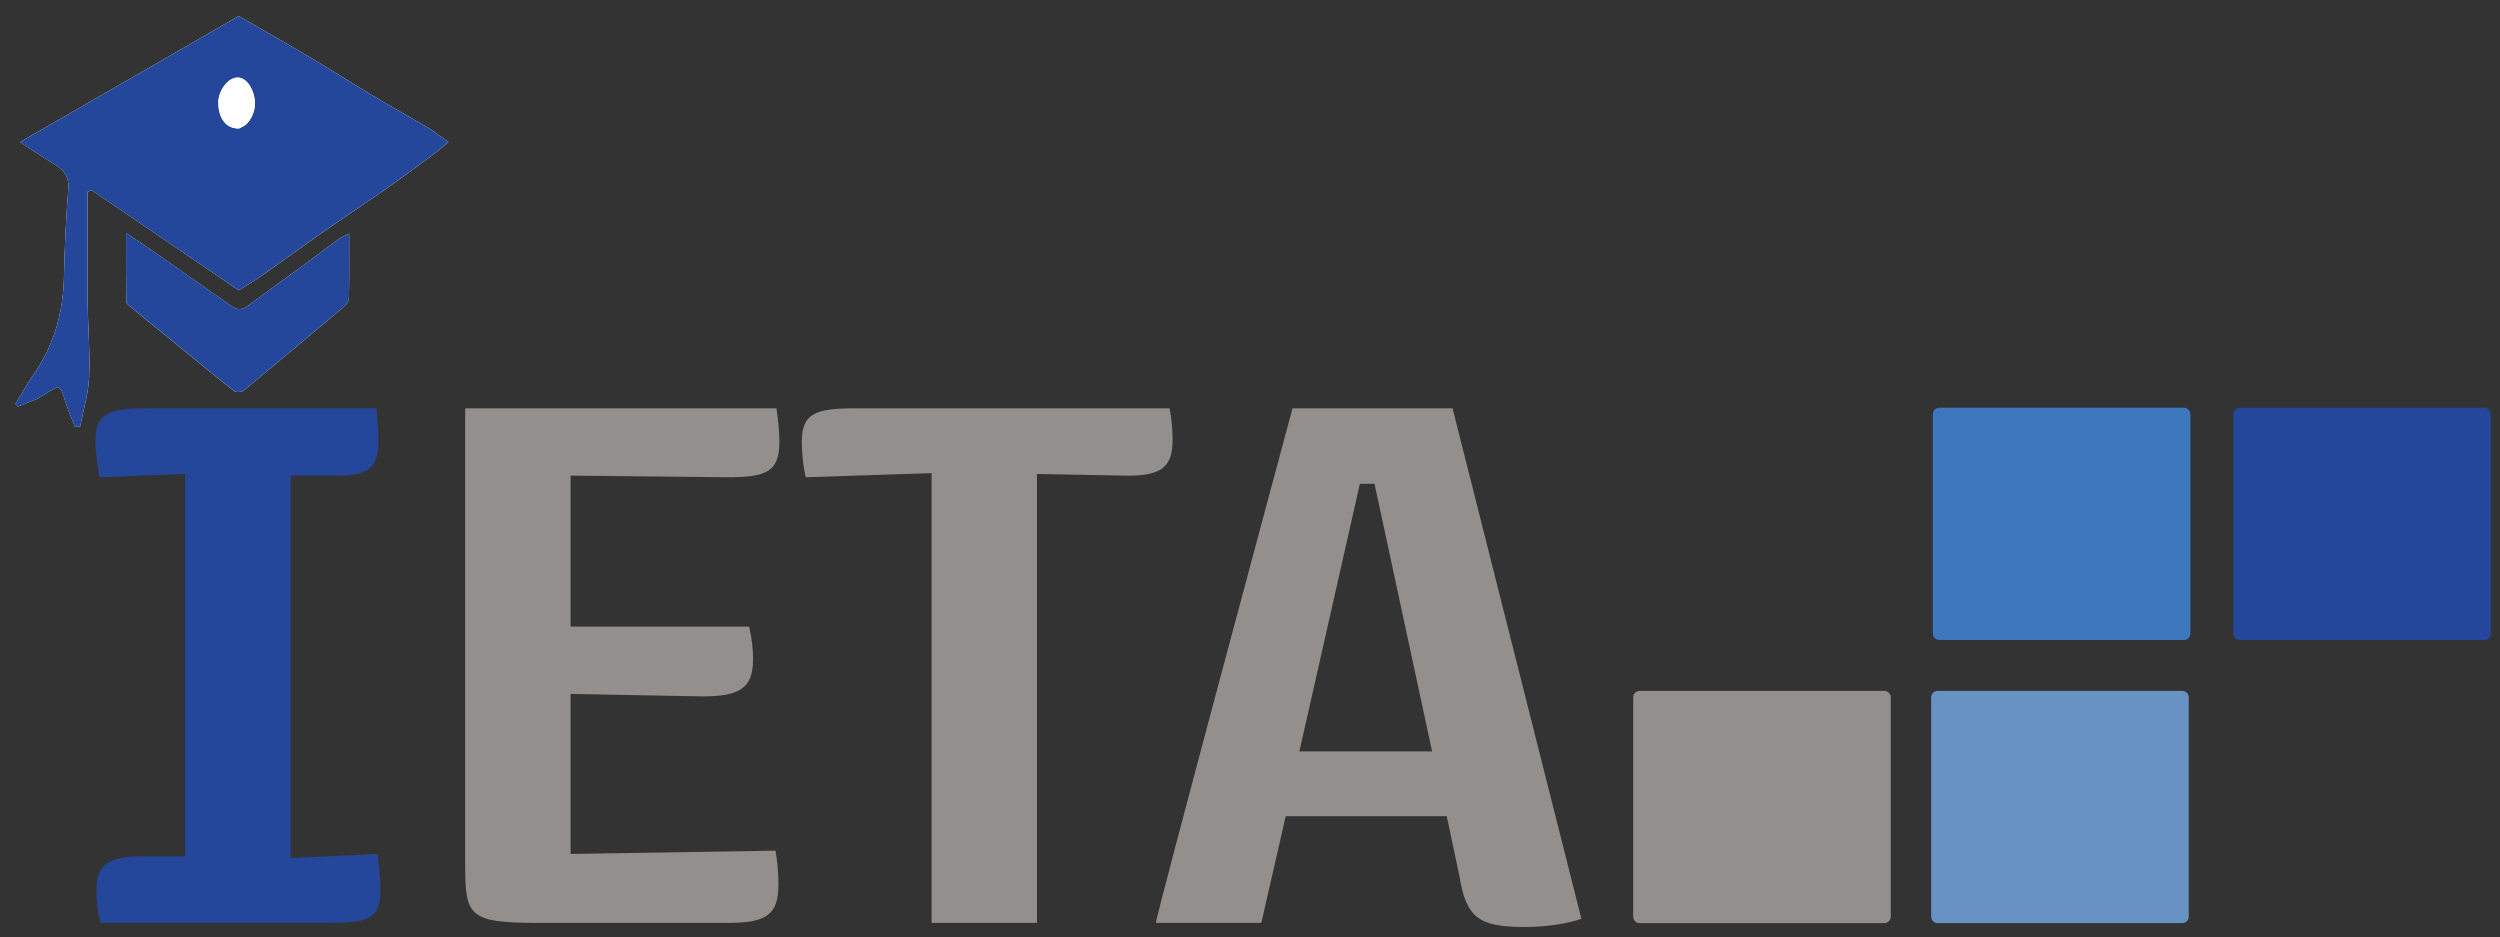
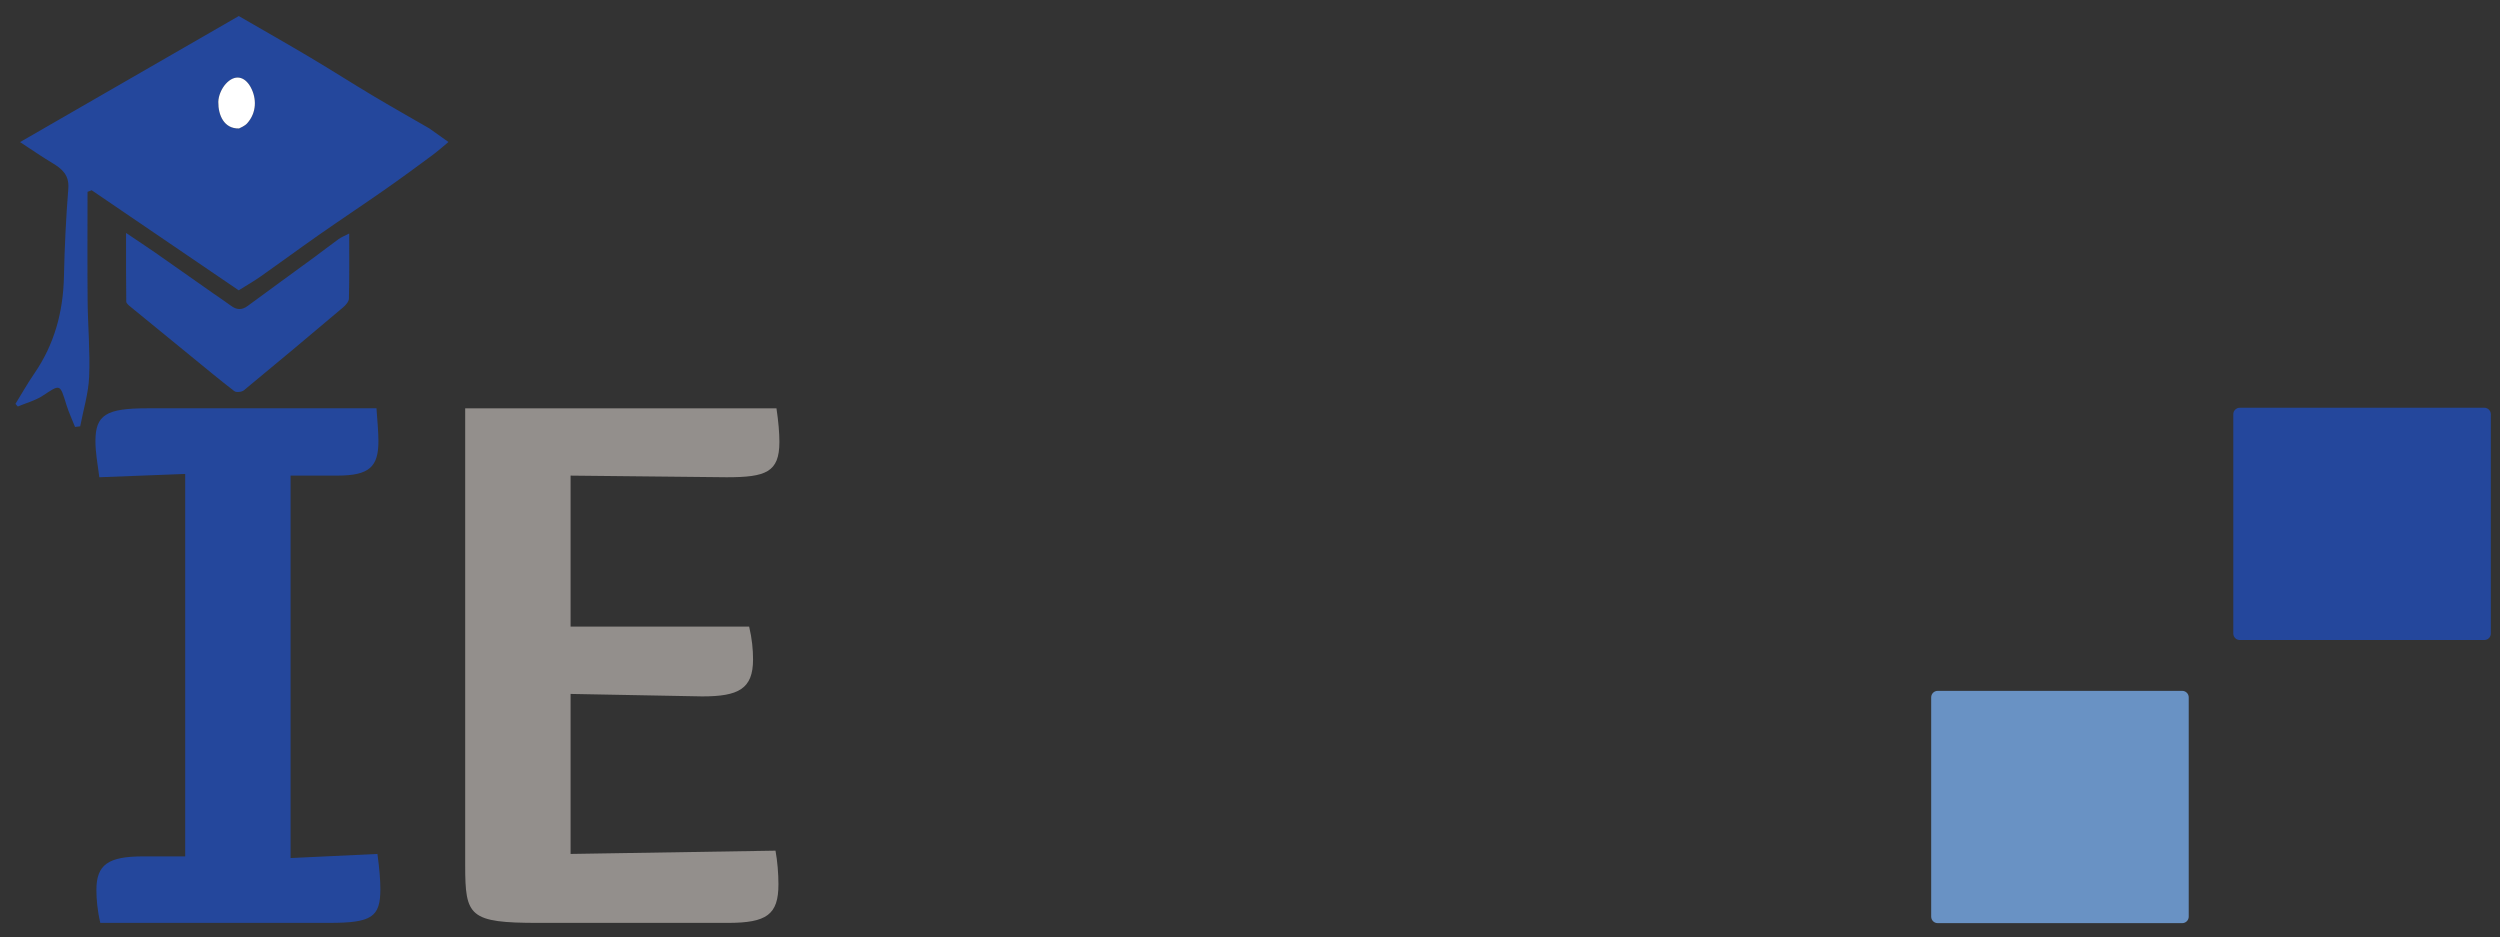
<svg xmlns="http://www.w3.org/2000/svg" version="1.1" id="Calque_1" x="0px" y="0px" viewBox="0 0 1091 409" style="enable-background:new 0 0 1091 409;" xml:space="preserve">
  <rect x="0" y="0" width="1091" height="409" fill="#333333" stroke="none" />
  <style type="text/css">
	.st0{fill:#938F8C;}
	.st1{fill:#6992C4;}
	.st2{fill:#24479C;}
	.st3{fill:#3D77BD;}
	.st4{fill:#FFFFFF;}
</style>
-   <path class="st0" d="M822.27,402.86H715.57c-1.57,0-2.84-1.27-2.84-2.84v-95.69c0-1.57,1.27-2.84,2.84-2.84h106.71  c1.57,0,2.84,1.27,2.84,2.84v95.69C825.11,401.59,823.84,402.86,822.27,402.86z" />
  <path class="st1" d="M952.32,402.86H845.61c-1.57,0-2.84-1.27-2.84-2.84v-95.69c0-1.57,1.27-2.84,2.84-2.84h106.71  c1.57,0,2.84,1.27,2.84,2.84v95.69C955.16,401.59,953.89,402.86,952.32,402.86z" />
  <path class="st2" d="M1084.16,279.31H977.45c-1.57,0-2.84-1.27-2.84-2.84v-95.69c0-1.57,1.27-2.84,2.84-2.84h106.71  c1.57,0,2.84,1.27,2.84,2.84v95.69C1087,278.04,1085.73,279.31,1084.16,279.31z" />
-   <path class="st3" d="M953.04,279.31H846.33c-1.57,0-2.84-1.27-2.84-2.84v-95.69c0-1.57,1.27-2.84,2.84-2.84h106.71  c1.57,0,2.84,1.27,2.84,2.84v95.69C955.88,278.04,954.61,279.31,953.04,279.31z" />
  <g>
    <path class="st2" d="M43.35,208.27c-0.85-6.09-1.7-11.1-1.7-15.76c0-11.46,4.69-14.33,22.57-14.33h100.07   c0.42,5.73,0.85,10.39,0.85,14.33c0,11.1-3.83,15.04-17.89,15.04h-20.44v166.9l37.9-1.79c0.85,6.45,1.28,11.1,1.28,15.4   c0,12.17-3.83,14.68-22.15,14.68H43.77c-1.27-5.37-1.7-10.39-1.7-14.33c0-11.1,5.11-14.68,20.44-14.68h18.31v-166.9L43.35,208.27z" />
    <path class="st0" d="M249,372.66l89.43-1.43c0.85,4.66,1.28,10.03,1.28,14.69c0,13.25-5.11,16.83-22.15,16.83h-82.61   c-30.24,0-31.94-2.86-31.94-25.07V178.19h135.84c0.86,5.73,1.28,10.75,1.28,14.68c0,13.25-5.96,15.4-23,15.4L249,207.56v65.9h77.93   c1.27,5.37,1.7,10.03,1.7,14.33c0,12.89-6.39,16.12-22.15,16.12L249,302.83V372.66z" />
-     <path class="st0" d="M351.6,208.27c-1.28-5.73-1.7-11.46-1.7-15.4c0-12.18,5.54-14.68,22.99-14.68h137.55   c0.85,4.66,1.28,9.31,1.28,13.97c0,12.18-5.54,15.76-21.29,15.4l-37.9-0.72v195.91h-45.99V206.48L351.6,208.27z" />
-     <path class="st0" d="M636.89,382.34l-5.54-26.15h-70.26l-10.65,46.56h-45.99c-0.85,0,59.61-224.56,59.61-224.56h69.84l56.22,222.78   c-5.97,2.15-15.76,3.58-24.7,3.58C645.4,404.54,639.87,400.6,636.89,382.34z M567.05,327.9h57.91l-25.12-116.76h-6.39L567.05,327.9   z" />
  </g>
  <g>
-     <path class="st4" d="M104.17,126.7c3.36-2.11,6.77-4.06,9.97-6.31c8.41-5.91,16.68-12.03,25.11-17.92   c9.54-6.66,19.24-13.1,28.78-19.76c6.92-4.83,13.71-9.84,20.5-14.85c2.49-1.84,4.8-3.91,7.19-5.88c-2.8-1.99-5.6-3.98-8.41-5.97   c-0.12-0.09-0.26-0.14-0.39-0.22c-8.06-4.66-16.17-9.23-24.16-14c-9.09-5.43-18.02-11.16-27.13-16.56   C125.21,19.04,114.68,13.06,104.21,7C72.75,25.12,41.17,43.32,8.76,61.99c5.4,3.52,9.57,6.43,13.92,9.03   c4.35,2.6,7.61,5.28,7.14,11.29c-1.01,12.75-1.63,25.56-1.9,38.35c-0.33,15.4-4.15,29.56-12.94,42.33   c-2.94,4.27-5.49,8.82-8.22,13.23c0.34,0.39,0.67,0.78,1.01,1.17c3.68-1.55,7.68-2.6,10.96-4.76c7.64-5.03,7.42-5.22,10.25,3.97   c1.01,3.3,2.5,6.46,3.77,9.69c0.75-0.09,1.5-0.17,2.26-0.26c1.37-7.19,3.59-14.35,3.9-21.59c0.47-11-0.56-22.05-0.66-33.08   c-0.15-15.88-0.04-31.77-0.04-47.65c0.6-0.24,1.2-0.47,1.8-0.71C61.42,97.6,82.84,112.18,104.17,126.7z M55.01,101.66   c0,10.66-0.04,20.32,0.08,29.97c0.01,0.77,1.1,1.64,1.85,2.26c8.58,7.05,17.19,14.07,25.8,21.09c6.47,5.28,12.88,10.64,19.5,15.73   c0.84,0.65,3.24,0.41,4.15-0.34c14.5-11.94,28.89-24.01,43.24-36.14c1.18-0.99,2.6-2.57,2.63-3.9c0.23-9.2,0.12-18.41,0.12-28.41   c-2.1,1.09-3.46,1.6-4.59,2.42c-3.65,2.63-7.19,5.4-10.82,8.06c-9.62,7.05-19.3,14.04-28.89,21.13c-2.54,1.88-4.81,1.75-7.27-0.07   c-2.56-1.9-5.24-3.64-7.85-5.48c-8.34-5.85-16.66-11.74-25.02-17.57C63.96,107.62,59.89,104.95,55.01,101.66z" />
    <path class="st2" d="M104.17,126.7C82.84,112.18,61.42,97.6,40,83.02c-0.6,0.24-1.2,0.47-1.8,0.71c0,15.88-0.11,31.77,0.04,47.65   c0.1,11.03,1.13,22.09,0.66,33.08c-0.31,7.24-2.53,14.39-3.9,21.59c-0.75,0.09-1.5,0.17-2.26,0.26c-1.27-3.23-2.75-6.39-3.77-9.69   c-2.83-9.2-2.61-9.01-10.25-3.97c-3.28,2.16-7.29,3.21-10.96,4.76c-0.34-0.39-0.67-0.78-1.01-1.17c2.73-4.42,5.28-8.96,8.22-13.23   c8.79-12.77,12.61-26.93,12.94-42.33c0.27-12.79,0.89-25.59,1.9-38.35c0.47-6-2.78-8.69-7.14-11.29c-4.36-2.6-8.53-5.51-13.92-9.03   C41.17,43.32,72.75,25.12,104.21,7c10.47,6.06,21,12.04,31.41,18.22c9.11,5.41,18.03,11.13,27.13,16.56   c7.99,4.77,16.1,9.34,24.16,14c0.13,0.07,0.27,0.13,0.39,0.22c2.8,1.99,5.6,3.98,8.41,5.97c-2.39,1.97-4.7,4.05-7.19,5.88   c-6.79,5.01-13.58,10.02-20.5,14.85c-9.54,6.67-19.24,13.1-28.78,19.76c-8.43,5.89-16.69,12.01-25.11,17.92   C110.94,122.64,107.53,124.58,104.17,126.7z M104.31,56.06c0.55-0.33,2.45-0.98,3.6-2.28c4.14-4.68,4.11-10.85,1.52-15.66   c-2.71-5.02-7.1-5.72-10.91-1.51c-1.82,2.01-3.22,5.22-3.25,7.9C95.21,50.29,97.79,56.23,104.31,56.06z" />
    <path class="st2" d="M55.01,101.66c4.88,3.29,8.94,5.95,12.94,8.73c8.36,5.83,16.68,11.71,25.02,17.57   c2.61,1.83,5.28,3.58,7.85,5.48c2.46,1.82,4.72,1.95,7.27,0.07c9.6-7.09,19.27-14.08,28.89-21.13c3.63-2.66,7.17-5.43,10.82-8.06   c1.13-0.82,2.49-1.33,4.59-2.42c0,10,0.11,19.21-0.12,28.41c-0.03,1.34-1.45,2.91-2.63,3.9c-14.35,12.12-28.74,24.2-43.24,36.14   c-0.91,0.75-3.31,0.99-4.15,0.34c-6.62-5.09-13.03-10.45-19.5-15.73c-8.61-7.02-17.22-14.04-25.8-21.09   c-0.75-0.62-1.84-1.49-1.85-2.26C54.97,121.98,55.01,112.32,55.01,101.66z" />
    <path class="st4" d="M104.31,56.06c-6.53,0.17-9.1-5.78-9.04-11.56c0.03-2.68,1.42-5.88,3.25-7.9c3.81-4.21,8.19-3.51,10.91,1.51   c2.6,4.81,2.62,10.99-1.52,15.66C106.76,55.08,104.86,55.73,104.31,56.06z" />
  </g>
</svg>